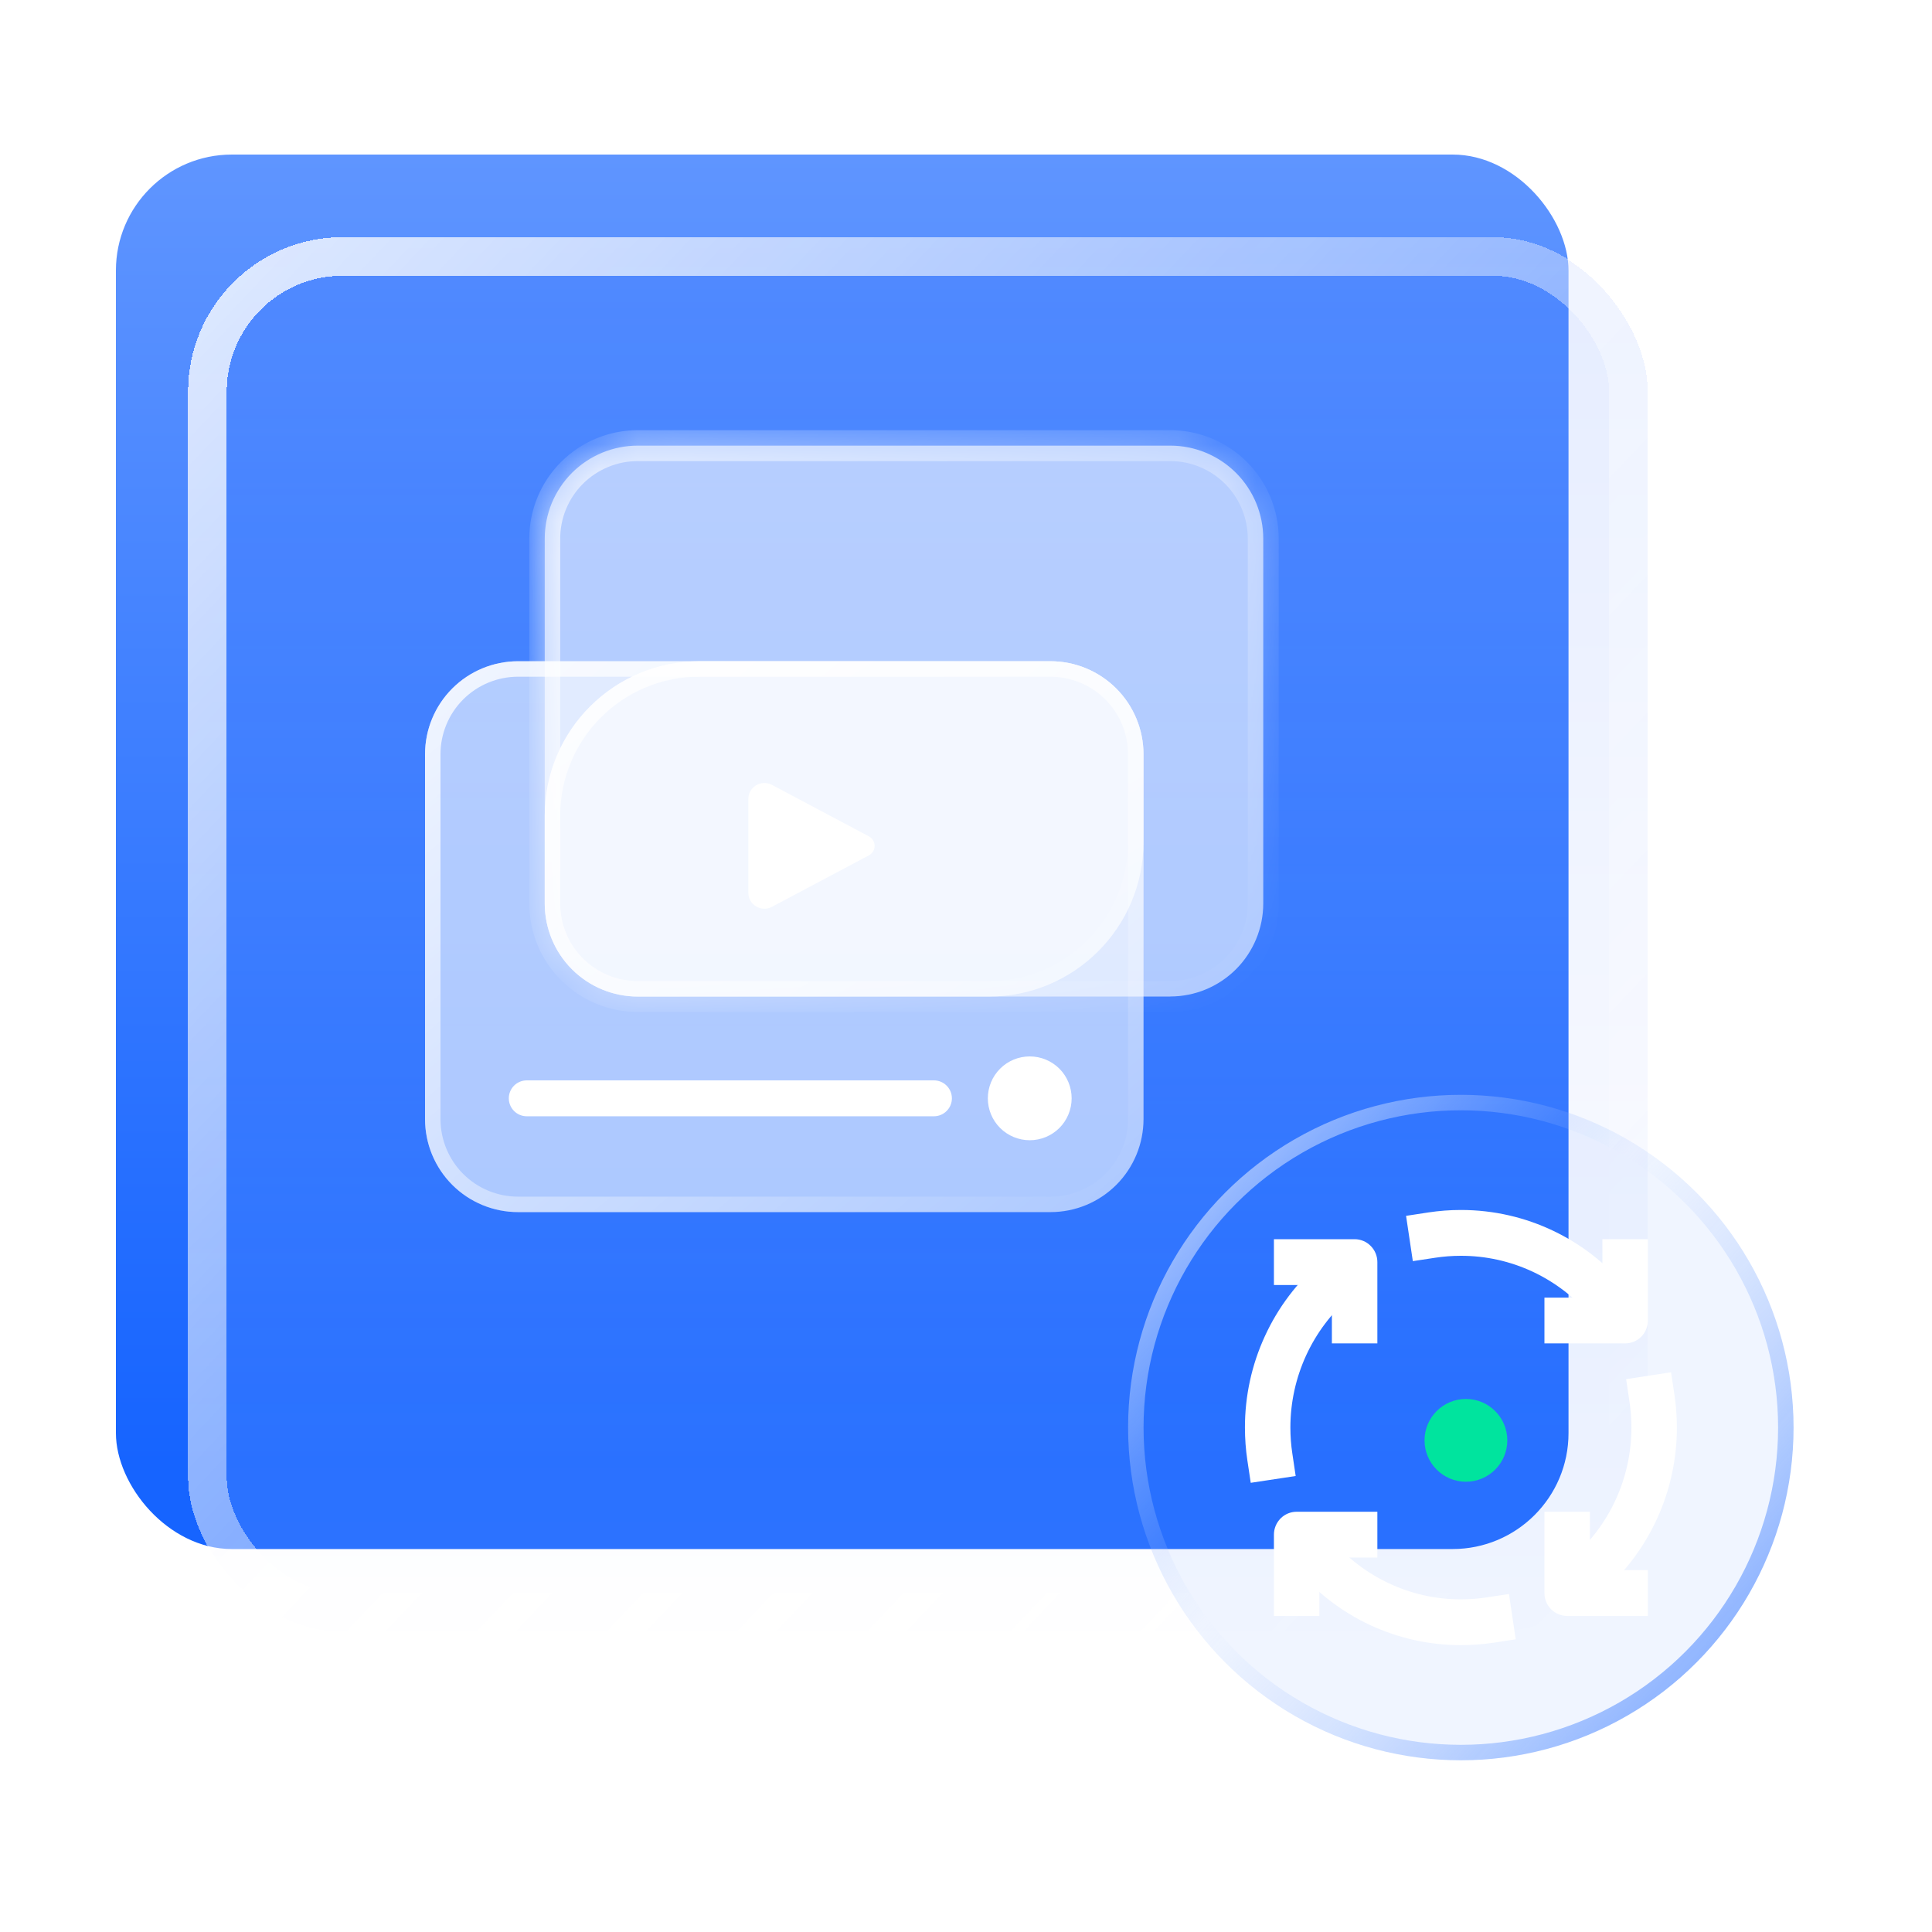
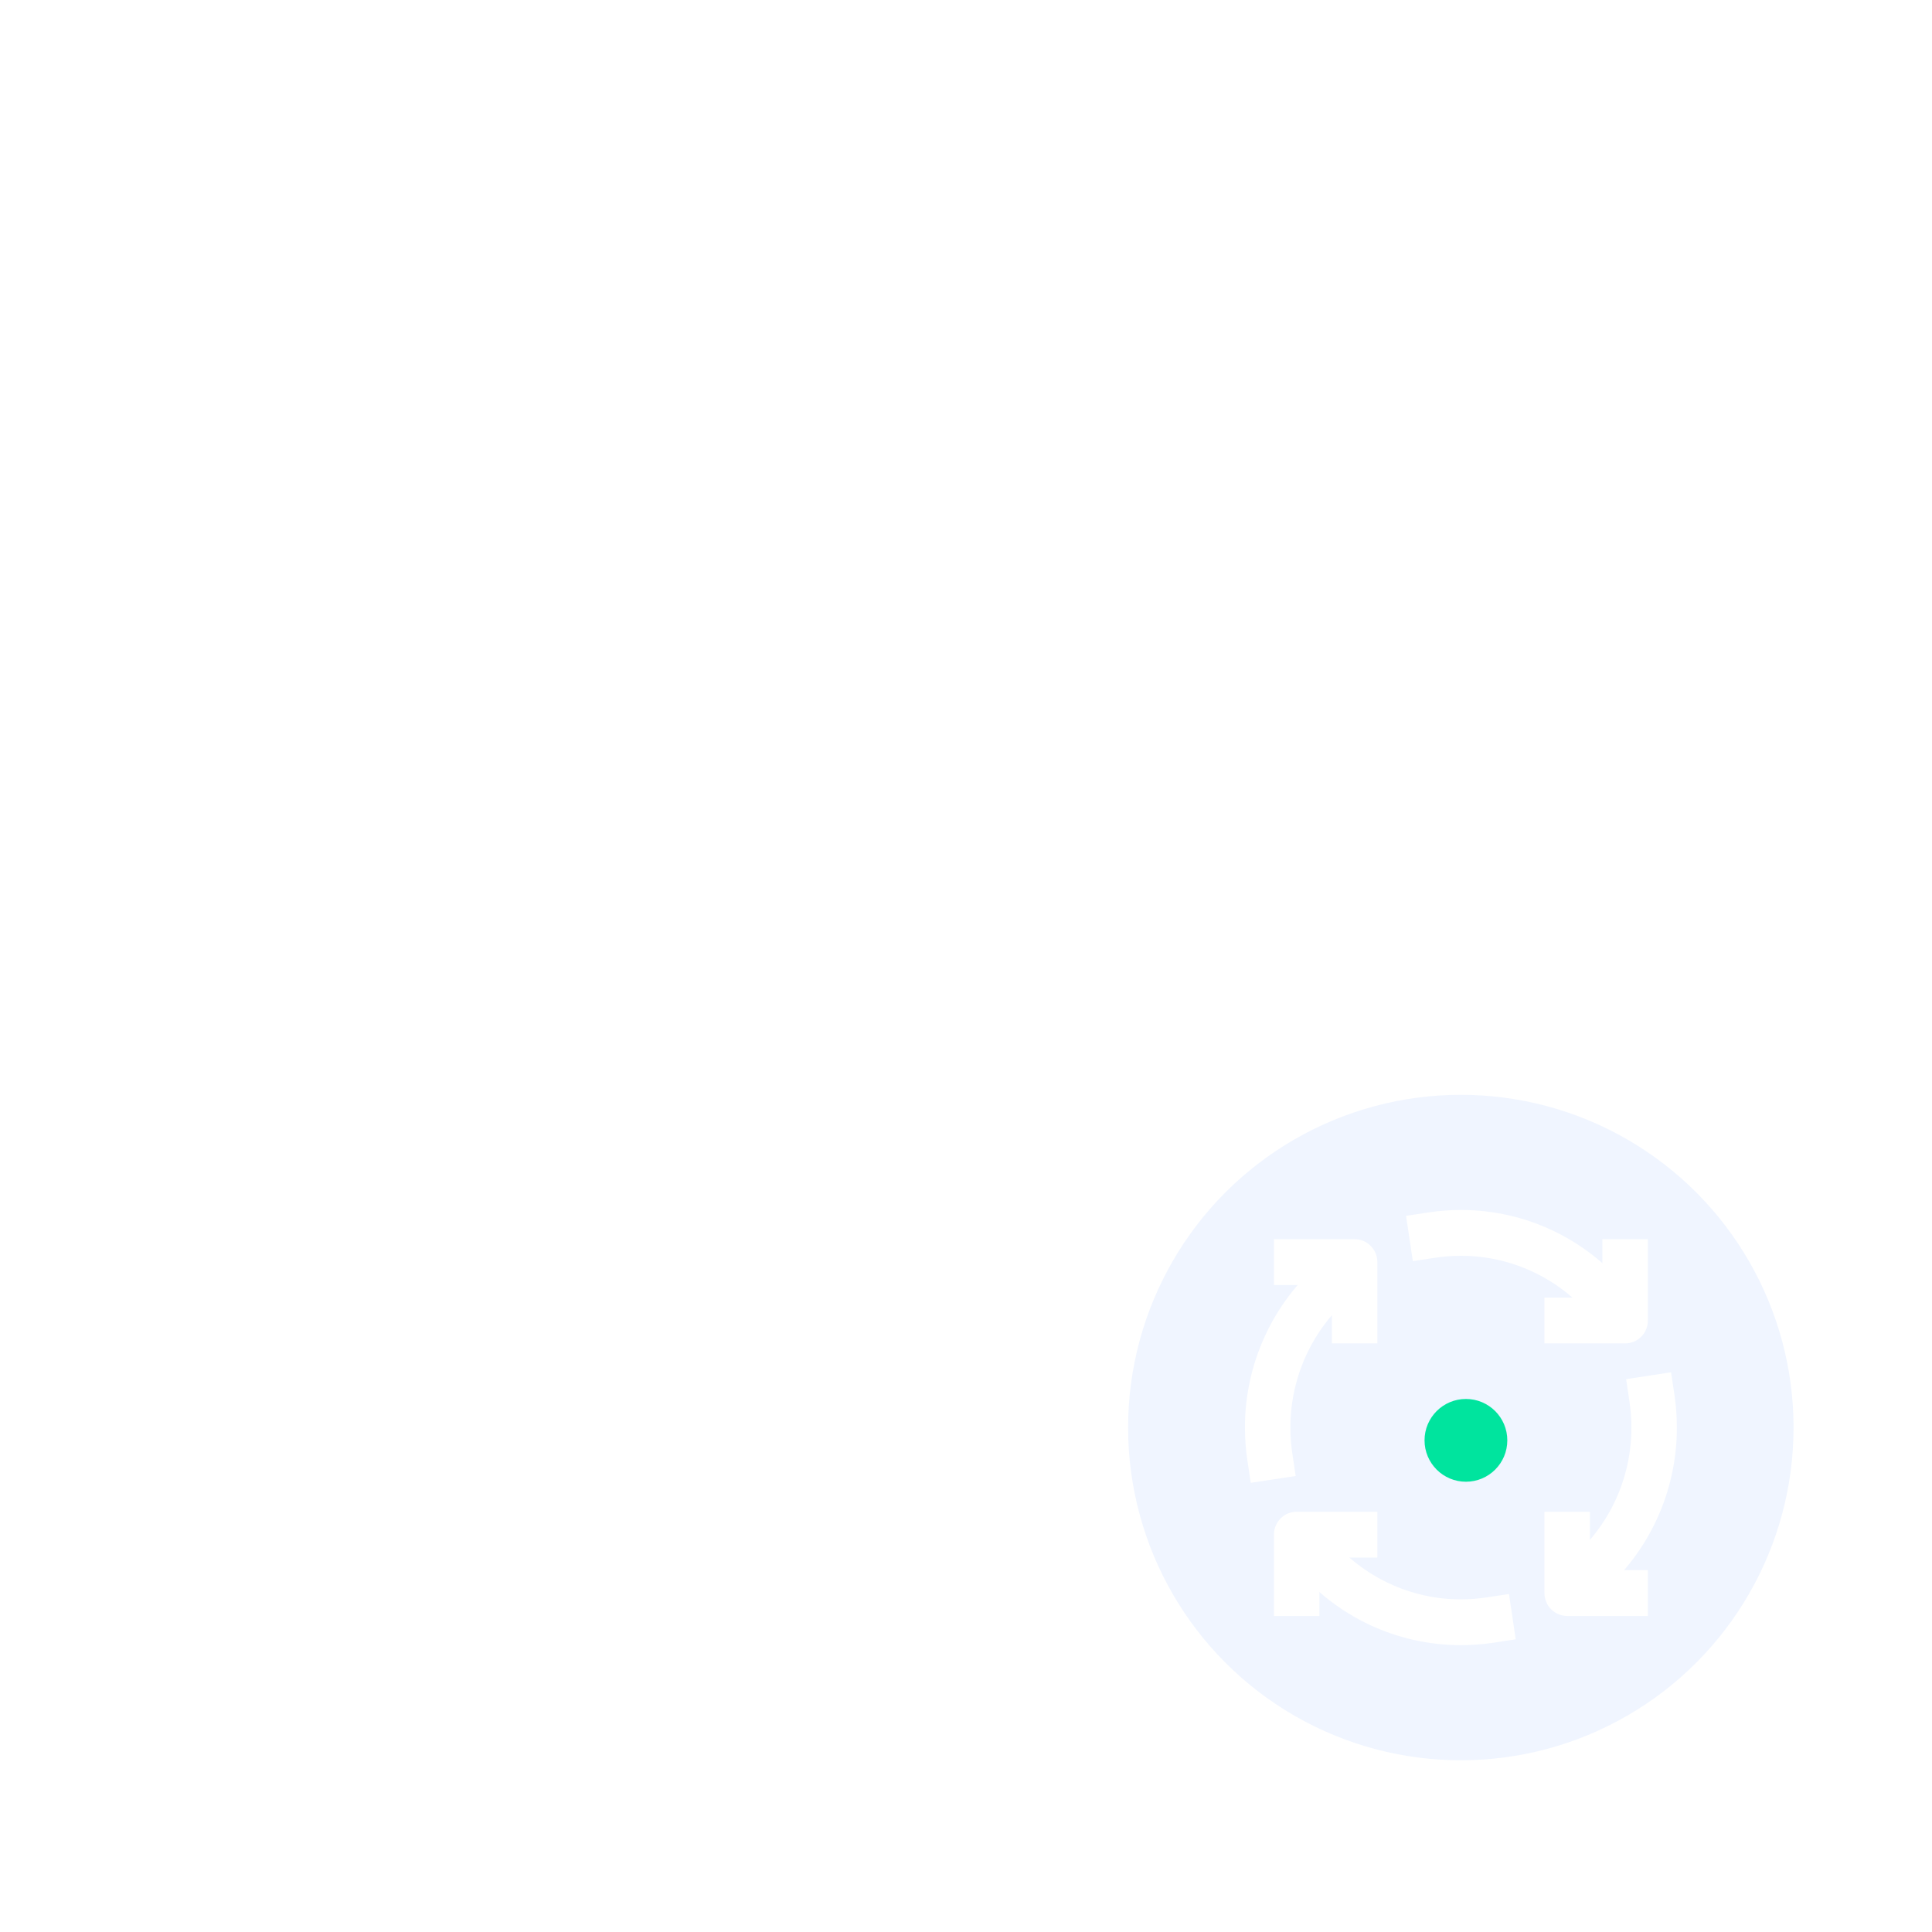
<svg xmlns="http://www.w3.org/2000/svg" width="50" height="50" viewBox="0 0 50 50" fill="none">
-   <rect x="3" y="4" width="37.593" height="36.089" rx="3" fill="url(#paint0_linear_324_13726)" />
  <g filter="url(#filter0_bd_324_13726)">
-     <rect x="4.867" y="6.137" width="37.777" height="36.089" rx="4" fill="url(#paint1_linear_324_13726)" fill-opacity="0.1" shape-rendering="crispEdges" />
    <rect x="5.367" y="6.637" width="36.777" height="35.089" rx="3.5" stroke="url(#paint2_linear_324_13726)" stroke-opacity="0.8" shape-rendering="crispEdges" />
  </g>
  <path d="M27.188 31.369H13.407C13.091 31.369 12.778 31.307 12.486 31.186C12.194 31.065 11.928 30.888 11.705 30.664C11.481 30.441 11.304 30.175 11.183 29.883C11.062 29.591 11 29.278 11 28.962V19.52C11 18.882 11.254 18.27 11.705 17.818C12.156 17.367 12.768 17.113 13.407 17.113H27.188C27.826 17.113 28.438 17.367 28.889 17.818C29.341 18.27 29.594 18.882 29.594 19.52V28.962C29.594 29.278 29.532 29.591 29.411 29.883C29.29 30.175 29.113 30.441 28.89 30.664C28.666 30.888 28.401 31.065 28.109 31.186C27.817 31.307 27.504 31.369 27.188 31.369Z" fill="white" fill-opacity="0.6" />
  <path d="M11.2 28.962V28.962V19.52C11.2 18.935 11.432 18.373 11.846 17.96C12.26 17.546 12.822 17.313 13.407 17.313H27.188C27.773 17.313 28.334 17.546 28.748 17.96C29.162 18.373 29.394 18.935 29.394 19.52V28.962V28.962C29.394 29.252 29.337 29.539 29.227 29.807C29.116 30.074 28.953 30.318 28.748 30.523C28.543 30.728 28.3 30.89 28.032 31.001C27.764 31.112 27.477 31.169 27.188 31.169H13.407C13.117 31.169 12.83 31.112 12.562 31.001C12.294 30.89 12.051 30.728 11.846 30.523C11.641 30.318 11.479 30.074 11.368 29.807C11.257 29.539 11.2 29.252 11.2 28.962Z" stroke="url(#paint3_linear_324_13726)" stroke-opacity="0.8" stroke-width="0.4" />
  <mask id="path-7-inside-1_324_13726" fill="white">
    <path d="M30.285 25.79H16.505C16.189 25.79 15.876 25.728 15.584 25.607C15.291 25.486 15.026 25.308 14.802 25.085C14.579 24.861 14.402 24.596 14.28 24.303C14.16 24.011 14.098 23.698 14.098 23.382V13.941C14.098 13.625 14.16 13.312 14.28 13.02C14.402 12.727 14.579 12.462 14.802 12.238C15.026 12.015 15.291 11.837 15.584 11.716C15.876 11.595 16.189 11.533 16.505 11.533H30.286C30.924 11.533 31.536 11.787 31.988 12.238C32.439 12.689 32.692 13.301 32.693 13.939V23.382C32.693 23.698 32.63 24.011 32.509 24.303C32.388 24.595 32.211 24.86 31.988 25.084C31.764 25.307 31.498 25.485 31.206 25.606C30.914 25.727 30.601 25.789 30.285 25.789" />
  </mask>
-   <path d="M30.285 25.79H16.505C16.189 25.79 15.876 25.728 15.584 25.607C15.291 25.486 15.026 25.308 14.802 25.085C14.579 24.861 14.402 24.596 14.28 24.303C14.16 24.011 14.098 23.698 14.098 23.382V13.941C14.098 13.625 14.16 13.312 14.28 13.02C14.402 12.727 14.579 12.462 14.802 12.238C15.026 12.015 15.291 11.837 15.584 11.716C15.876 11.595 16.189 11.533 16.505 11.533H30.286C30.924 11.533 31.536 11.787 31.988 12.238C32.439 12.689 32.692 13.301 32.693 13.939V23.382C32.693 23.698 32.63 24.011 32.509 24.303C32.388 24.595 32.211 24.86 31.988 25.084C31.764 25.307 31.498 25.485 31.206 25.606C30.914 25.727 30.601 25.789 30.285 25.789" fill="white" fill-opacity="0.6" />
  <path d="M16.505 25.79V25.39H16.505L16.505 25.79ZM14.098 23.382L14.498 23.382V23.382H14.098ZM14.098 13.941H14.498L14.498 13.941L14.098 13.941ZM16.505 11.533L16.505 11.933H16.505V11.533ZM30.286 11.533V11.933V11.533ZM32.693 13.939H33.093V13.939L32.693 13.939ZM32.693 23.382H32.293H32.693ZM30.285 25.39H16.505V26.19H30.285V25.39ZM16.505 25.39C16.241 25.39 15.98 25.338 15.737 25.237L15.431 25.976C15.771 26.117 16.136 26.19 16.505 26.19L16.505 25.39ZM15.737 25.237C15.493 25.136 15.272 24.988 15.085 24.802L14.52 25.367C14.78 25.628 15.09 25.835 15.431 25.976L15.737 25.237ZM15.085 24.802C14.899 24.616 14.751 24.394 14.65 24.151L13.911 24.456C14.052 24.797 14.259 25.107 14.52 25.367L15.085 24.802ZM14.65 24.151C14.549 23.907 14.498 23.646 14.498 23.382L13.698 23.382C13.697 23.75 13.77 24.116 13.911 24.456L14.65 24.151ZM14.498 23.382V13.941H13.698V23.382H14.498ZM14.498 13.941C14.498 13.677 14.549 13.416 14.65 13.173L13.911 12.867C13.77 13.207 13.697 13.573 13.698 13.941L14.498 13.941ZM14.65 13.173C14.751 12.929 14.899 12.708 15.085 12.521L14.52 11.956C14.259 12.216 14.052 12.526 13.911 12.867L14.65 13.173ZM15.085 12.521C15.272 12.335 15.493 12.187 15.737 12.086L15.431 11.347C15.09 11.488 14.78 11.695 14.52 11.956L15.085 12.521ZM15.737 12.086C15.98 11.985 16.241 11.933 16.505 11.933L16.505 11.133C16.136 11.133 15.771 11.206 15.431 11.347L15.737 12.086ZM16.505 11.933H30.286V11.133H16.505V11.933ZM30.286 11.933C30.818 11.933 31.328 12.145 31.705 12.521L32.27 11.955C31.744 11.429 31.03 11.133 30.286 11.133V11.933ZM31.705 12.521C32.081 12.897 32.292 13.407 32.293 13.939L33.093 13.939C33.092 13.195 32.797 12.481 32.27 11.955L31.705 12.521ZM32.293 13.939V23.382H33.093V13.939H32.293ZM32.293 23.382C32.293 23.645 32.241 23.906 32.14 24.15L32.879 24.456C33.02 24.116 33.093 23.75 33.093 23.382H32.293ZM32.14 24.15C32.039 24.393 31.891 24.615 31.705 24.801L32.27 25.367C32.531 25.106 32.738 24.797 32.879 24.456L32.14 24.15ZM31.705 24.801C31.518 24.987 31.297 25.135 31.053 25.236L31.359 25.975C31.7 25.834 32.01 25.627 32.27 25.367L31.705 24.801ZM31.053 25.236C30.81 25.337 30.549 25.389 30.285 25.389L30.285 26.189C30.654 26.189 31.019 26.116 31.359 25.975L31.053 25.236Z" fill="url(#paint4_linear_324_13726)" fill-opacity="0.8" mask="url(#path-7-inside-1_324_13726)" />
  <path d="M27.186 17.113H18.098C15.889 17.113 14.098 18.904 14.098 21.113V23.383C14.098 23.699 14.16 24.012 14.281 24.305C14.402 24.597 14.579 24.862 14.803 25.086C15.026 25.309 15.291 25.487 15.584 25.608C15.876 25.729 16.189 25.791 16.505 25.791H25.593C27.802 25.791 29.593 24 29.593 21.791V19.52C29.593 18.882 29.339 18.27 28.888 17.818C28.437 17.367 27.825 17.113 27.186 17.113Z" fill="white" fill-opacity="0.6" />
  <path d="M14.298 23.383V23.383V21.113C14.298 19.015 15.999 17.313 18.098 17.313H27.186C27.771 17.313 28.333 17.546 28.747 17.96C29.16 18.373 29.393 18.935 29.393 19.52V21.791C29.393 23.89 27.692 25.591 25.593 25.591H16.505C16.215 25.591 15.928 25.534 15.66 25.423C15.392 25.312 15.149 25.149 14.944 24.944C14.739 24.739 14.576 24.496 14.466 24.228C14.355 23.96 14.298 23.673 14.298 23.383Z" stroke="url(#paint5_linear_324_13726)" stroke-opacity="0.8" stroke-width="0.4" />
  <path d="M27.734 28.425C27.734 28.712 27.62 28.988 27.417 29.192C27.213 29.395 26.937 29.509 26.65 29.509C26.362 29.509 26.086 29.395 25.883 29.192C25.679 28.988 25.565 28.712 25.565 28.425C25.565 28.137 25.679 27.861 25.883 27.657C26.086 27.454 26.362 27.34 26.65 27.34C26.937 27.34 27.213 27.454 27.417 27.657C27.62 27.861 27.734 28.137 27.734 28.425ZM22.487 21.645L19.977 20.312C19.914 20.279 19.843 20.262 19.771 20.264C19.699 20.266 19.629 20.286 19.568 20.323C19.506 20.36 19.455 20.413 19.42 20.475C19.384 20.538 19.366 20.608 19.366 20.68V23.101C19.366 23.416 19.701 23.616 19.977 23.469L22.487 22.137C22.532 22.113 22.569 22.077 22.595 22.034C22.621 21.991 22.635 21.941 22.635 21.891C22.635 21.84 22.621 21.791 22.595 21.747C22.569 21.704 22.532 21.669 22.487 21.645M24.17 28.889H13.633C13.509 28.889 13.391 28.84 13.304 28.753C13.217 28.666 13.168 28.548 13.168 28.425C13.168 28.301 13.217 28.183 13.304 28.096C13.391 28.009 13.509 27.96 13.633 27.96H24.17C24.293 27.96 24.411 28.009 24.498 28.096C24.586 28.183 24.635 28.301 24.635 28.425C24.635 28.548 24.586 28.666 24.498 28.753C24.411 28.84 24.293 28.889 24.17 28.889Z" fill="white" />
  <g filter="url(#filter1_b_324_13726)">
    <circle cx="37.806" cy="36.945" r="8.611" fill="#0056FF" fill-opacity="0.06" />
-     <circle cx="37.806" cy="36.945" r="8.411" stroke="url(#paint6_linear_324_13726)" stroke-opacity="0.8" stroke-width="0.4" />
  </g>
  <g filter="url(#filter2_d_324_13726)">
    <path d="M32.969 39.717C32.969 39.559 33.031 39.409 33.141 39.297C33.251 39.186 33.401 39.124 33.557 39.124H35.646V40.309H34.145V41.821H32.969V39.717ZM41.147 39.124V40.635H42.647V41.821H40.558C40.402 41.821 40.253 41.758 40.142 41.647C40.032 41.536 39.97 41.385 39.97 41.228V39.124H41.147ZM42.647 32.07V34.175C42.647 34.332 42.585 34.483 42.475 34.594C42.364 34.705 42.215 34.767 42.059 34.767H39.97V33.582H41.47V32.07H42.647ZM32.969 32.07H35.057C35.213 32.07 35.363 32.133 35.473 32.244C35.584 32.355 35.646 32.506 35.646 32.663V34.767H34.469V33.256H32.969V32.07Z" fill="white" />
    <path d="M35.402 33.172L34.953 33.556C34.464 33.972 34.072 34.492 33.803 35.077C33.534 35.663 33.395 36.3 33.395 36.945C33.395 37.173 33.412 37.396 33.445 37.613L33.532 38.199L32.369 38.375L32.281 37.789C32.24 37.514 32.219 37.232 32.219 36.945C32.218 36.128 32.394 35.321 32.735 34.58C33.075 33.838 33.572 33.18 34.191 32.652L34.639 32.269L35.401 33.172H35.402ZM34.054 39.357L34.434 39.81C34.847 40.306 35.364 40.704 35.947 40.977C36.53 41.251 37.165 41.392 37.808 41.391C38.034 41.391 38.255 41.374 38.471 41.341L39.052 41.253L39.227 42.425L38.645 42.514C38.372 42.555 38.092 42.576 37.808 42.576C36.994 42.577 36.189 42.398 35.451 42.053C34.712 41.707 34.058 41.202 33.534 40.574L33.154 40.121L34.054 39.357L34.054 39.357ZM43.247 35.515L43.335 36.101C43.376 36.377 43.397 36.659 43.397 36.945C43.398 37.762 43.222 38.57 42.881 39.311C42.541 40.053 42.044 40.71 41.425 41.239L40.977 41.622L40.215 40.719L40.663 40.335C41.152 39.918 41.544 39.399 41.813 38.814C42.082 38.228 42.221 37.591 42.221 36.945C42.221 36.718 42.204 36.495 42.171 36.278L42.084 35.692L43.247 35.515ZM37.808 32.5C37.582 32.5 37.361 32.517 37.145 32.55L36.564 32.638L36.389 31.466L36.971 31.377C37.244 31.336 37.523 31.314 37.808 31.314C39.523 31.314 41.058 32.093 42.082 33.316L42.462 33.77L41.562 34.534L41.182 34.081C40.769 33.585 40.252 33.187 39.669 32.913C39.086 32.64 38.451 32.499 37.808 32.5Z" fill="white" />
  </g>
  <circle cx="37.938" cy="37.276" r="1.071" fill="#00E49E" />
  <defs>
    <filter id="filter0_bd_324_13726" x="0.867" y="2.137" width="45.777" height="44.088" filterUnits="userSpaceOnUse" color-interpolation-filters="sRGB">
      <feFlood flood-opacity="0" result="BackgroundImageFix" />
      <feGaussianBlur in="BackgroundImageFix" stdDeviation="2" />
      <feComposite in2="SourceAlpha" operator="in" result="effect1_backgroundBlur_324_13726" />
      <feColorMatrix in="SourceAlpha" type="matrix" values="0 0 0 0 0 0 0 0 0 0 0 0 0 0 0 0 0 0 127 0" result="hardAlpha" />
      <feOffset />
      <feGaussianBlur stdDeviation="1" />
      <feComposite in2="hardAlpha" operator="out" />
      <feColorMatrix type="matrix" values="0 0 0 0 0 0 0 0 0 0.132 0 0 0 0 0.396 0 0 0 0.15 0" />
      <feBlend mode="normal" in2="effect1_backgroundBlur_324_13726" result="effect2_dropShadow_324_13726" />
      <feBlend mode="normal" in="SourceGraphic" in2="effect2_dropShadow_324_13726" result="shape" />
    </filter>
    <filter id="filter1_b_324_13726" x="26.195" y="25.334" width="23.223" height="23.223" filterUnits="userSpaceOnUse" color-interpolation-filters="sRGB">
      <feFlood flood-opacity="0" result="BackgroundImageFix" />
      <feGaussianBlur in="BackgroundImageFix" stdDeviation="1.5" />
      <feComposite in2="SourceAlpha" operator="in" result="effect1_backgroundBlur_324_13726" />
      <feBlend mode="normal" in="SourceGraphic" in2="effect1_backgroundBlur_324_13726" result="shape" />
    </filter>
    <filter id="filter2_d_324_13726" x="30.219" y="29.314" width="15.18" height="15.262" filterUnits="userSpaceOnUse" color-interpolation-filters="sRGB">
      <feFlood flood-opacity="0" result="BackgroundImageFix" />
      <feColorMatrix in="SourceAlpha" type="matrix" values="0 0 0 0 0 0 0 0 0 0 0 0 0 0 0 0 0 0 127 0" result="hardAlpha" />
      <feOffset />
      <feGaussianBlur stdDeviation="1" />
      <feComposite in2="hardAlpha" operator="out" />
      <feColorMatrix type="matrix" values="0 0 0 0 0.012 0 0 0 0 0.24 0 0 0 0 0.717 0 0 0 0.3 0" />
      <feBlend mode="normal" in2="BackgroundImageFix" result="effect1_dropShadow_324_13726" />
      <feBlend mode="normal" in="SourceGraphic" in2="effect1_dropShadow_324_13726" result="shape" />
    </filter>
    <linearGradient id="paint0_linear_324_13726" x1="21.796" y1="4" x2="21.796" y2="37.916" gradientUnits="userSpaceOnUse">
      <stop stop-color="#5F95FF" />
      <stop offset="1" stop-color="#1664FF" />
    </linearGradient>
    <linearGradient id="paint1_linear_324_13726" x1="23.756" y1="6.137" x2="23.756" y2="42.226" gradientUnits="userSpaceOnUse">
      <stop stop-color="#0047FF" />
      <stop offset="1" stop-color="white" />
    </linearGradient>
    <linearGradient id="paint2_linear_324_13726" x1="6.386" y1="6.733" x2="42.587" y2="41.059" gradientUnits="userSpaceOnUse">
      <stop stop-color="white" />
      <stop offset="0" stop-color="white" />
      <stop offset="1" stop-color="white" stop-opacity="0" />
    </linearGradient>
    <linearGradient id="paint3_linear_324_13726" x1="11.748" y1="17.349" x2="25.872" y2="34.036" gradientUnits="userSpaceOnUse">
      <stop stop-color="white" />
      <stop offset="1" stop-color="white" stop-opacity="0" />
    </linearGradient>
    <linearGradient id="paint4_linear_324_13726" x1="14.845" y1="11.769" x2="28.97" y2="28.456" gradientUnits="userSpaceOnUse">
      <stop stop-color="white" />
      <stop offset="1" stop-color="white" stop-opacity="0" />
    </linearGradient>
    <linearGradient id="paint5_linear_324_13726" x1="14.721" y1="17.257" x2="22.519" y2="29.87" gradientUnits="userSpaceOnUse">
      <stop stop-color="white" />
      <stop offset="1" stop-color="white" stop-opacity="0" />
    </linearGradient>
    <linearGradient id="paint6_linear_324_13726" x1="29.888" y1="28.619" x2="47.103" y2="44.213" gradientUnits="userSpaceOnUse">
      <stop stop-color="white" />
      <stop offset="0.427" stop-color="#A6C4FF" stop-opacity="0" />
      <stop offset="1" stop-color="#2F75FF" stop-opacity="0.95" />
    </linearGradient>
  </defs>
</svg>